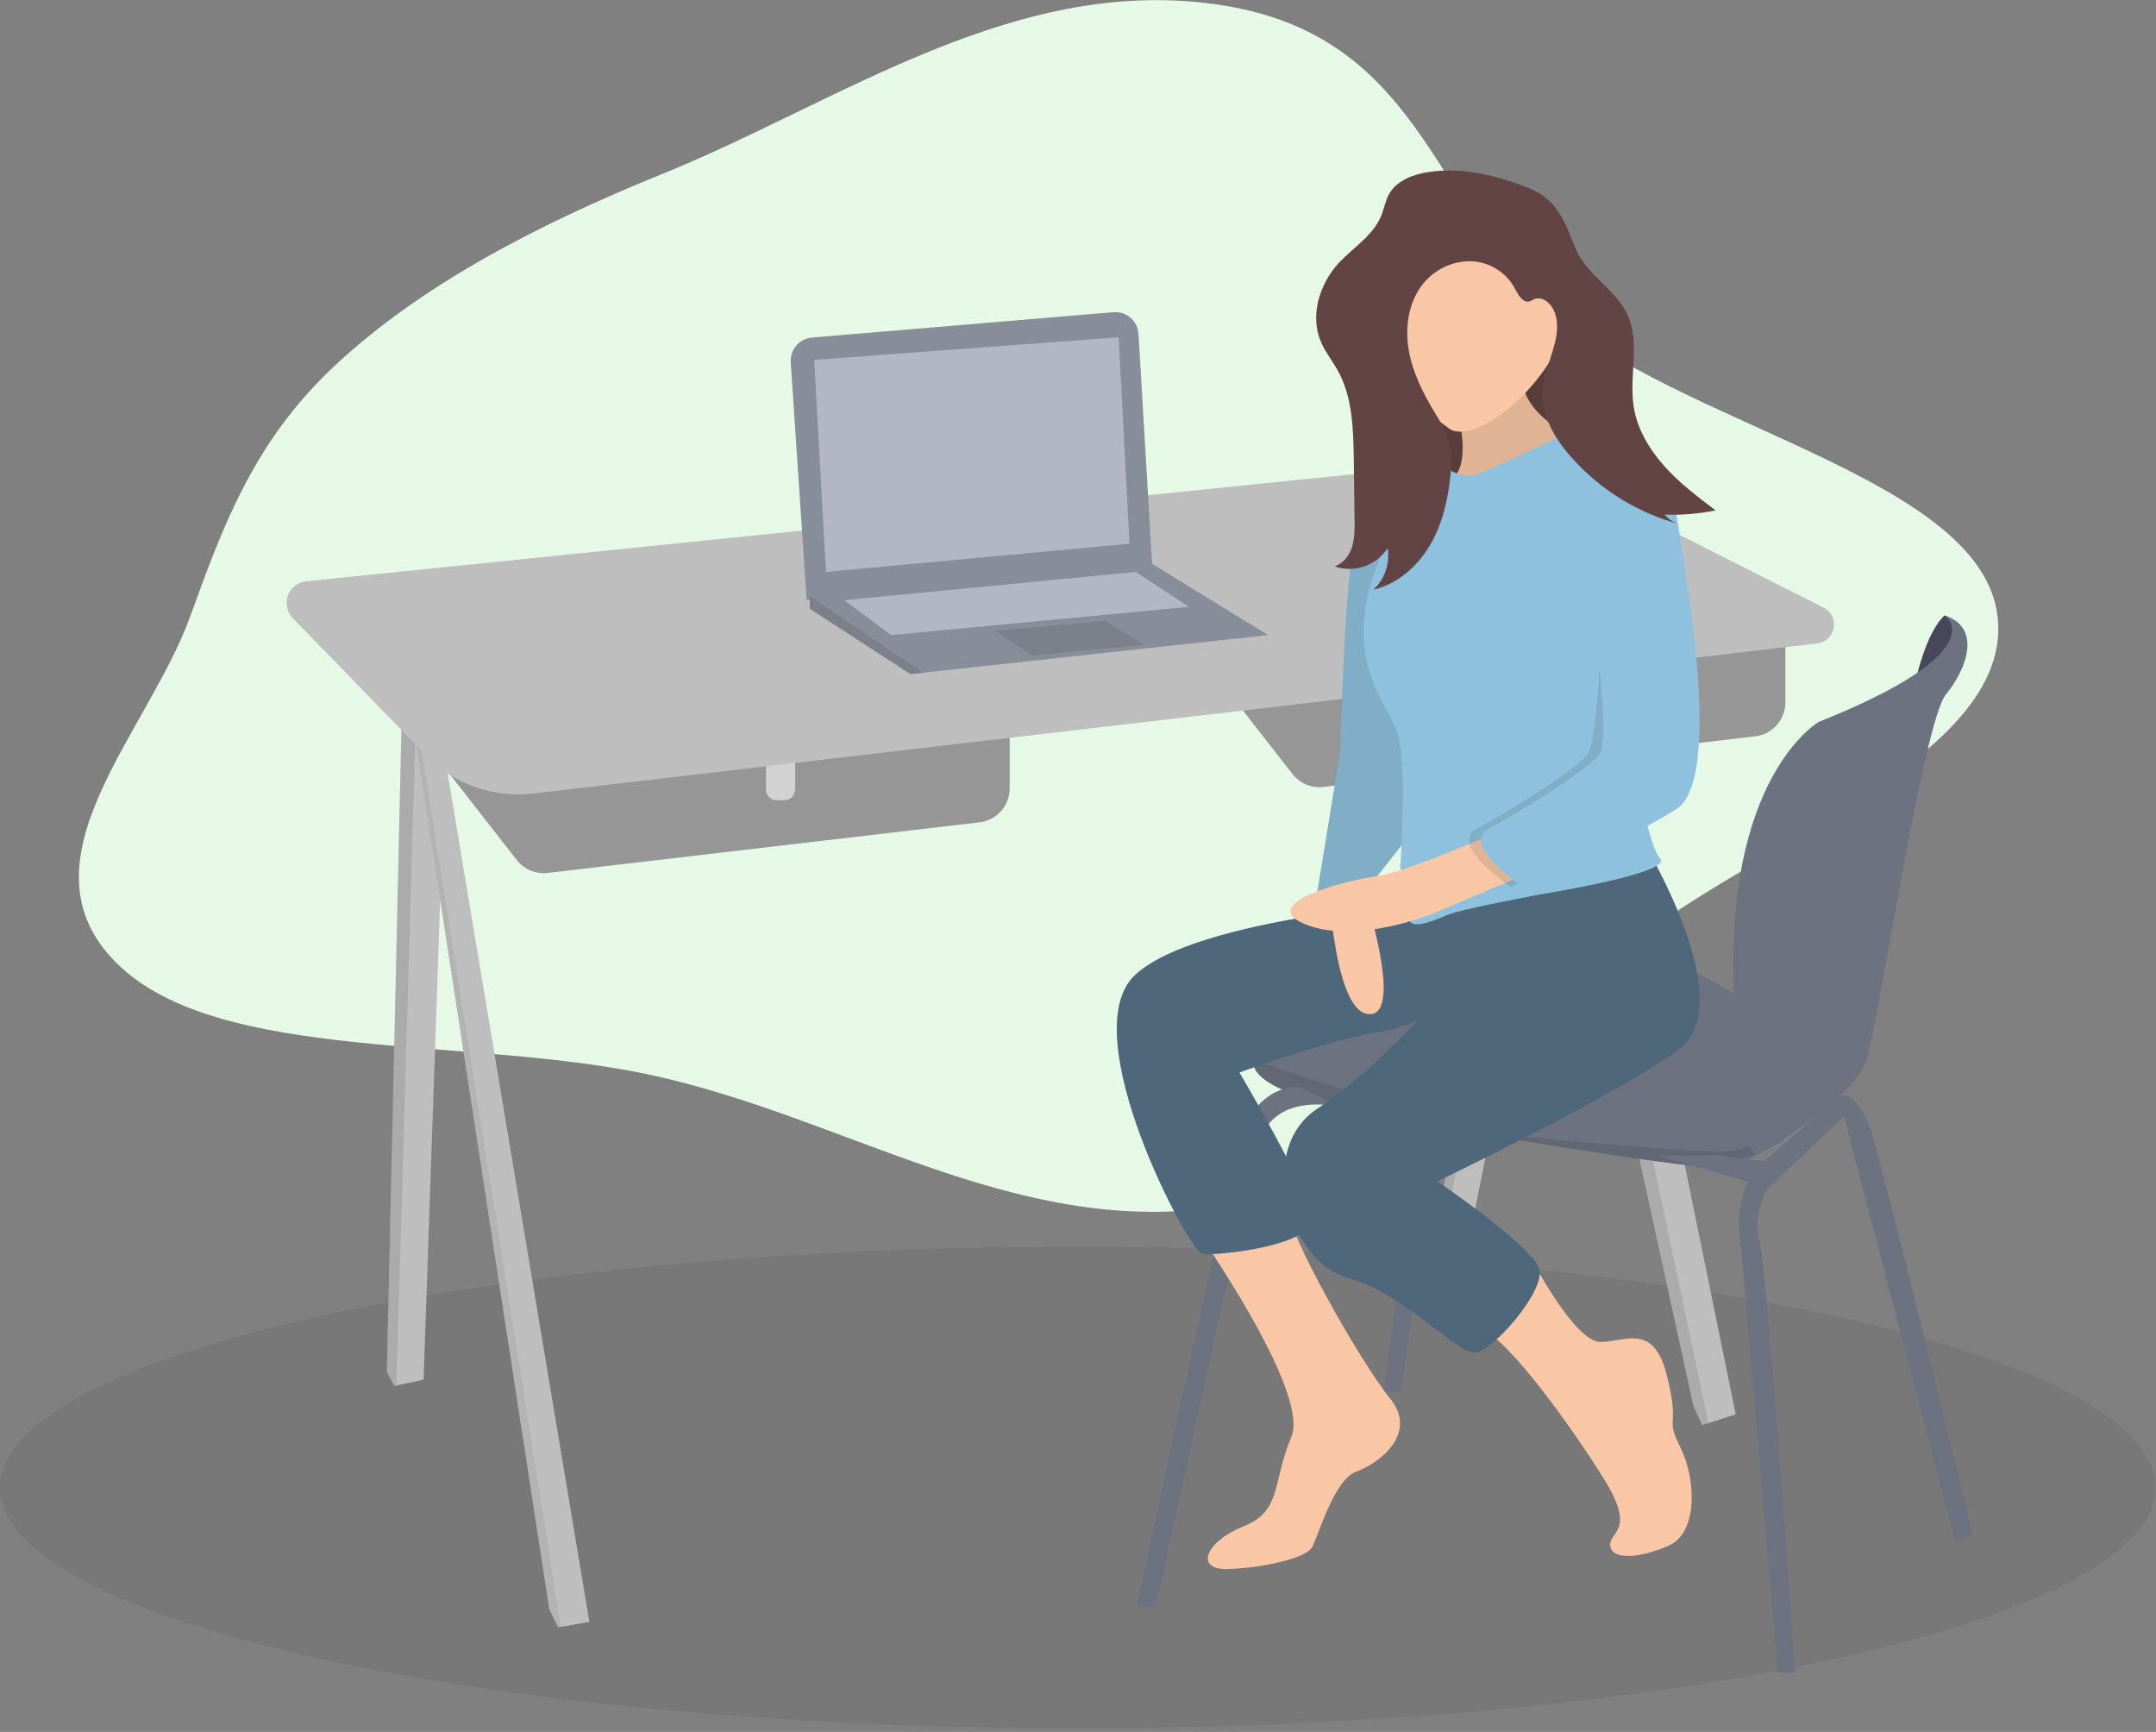
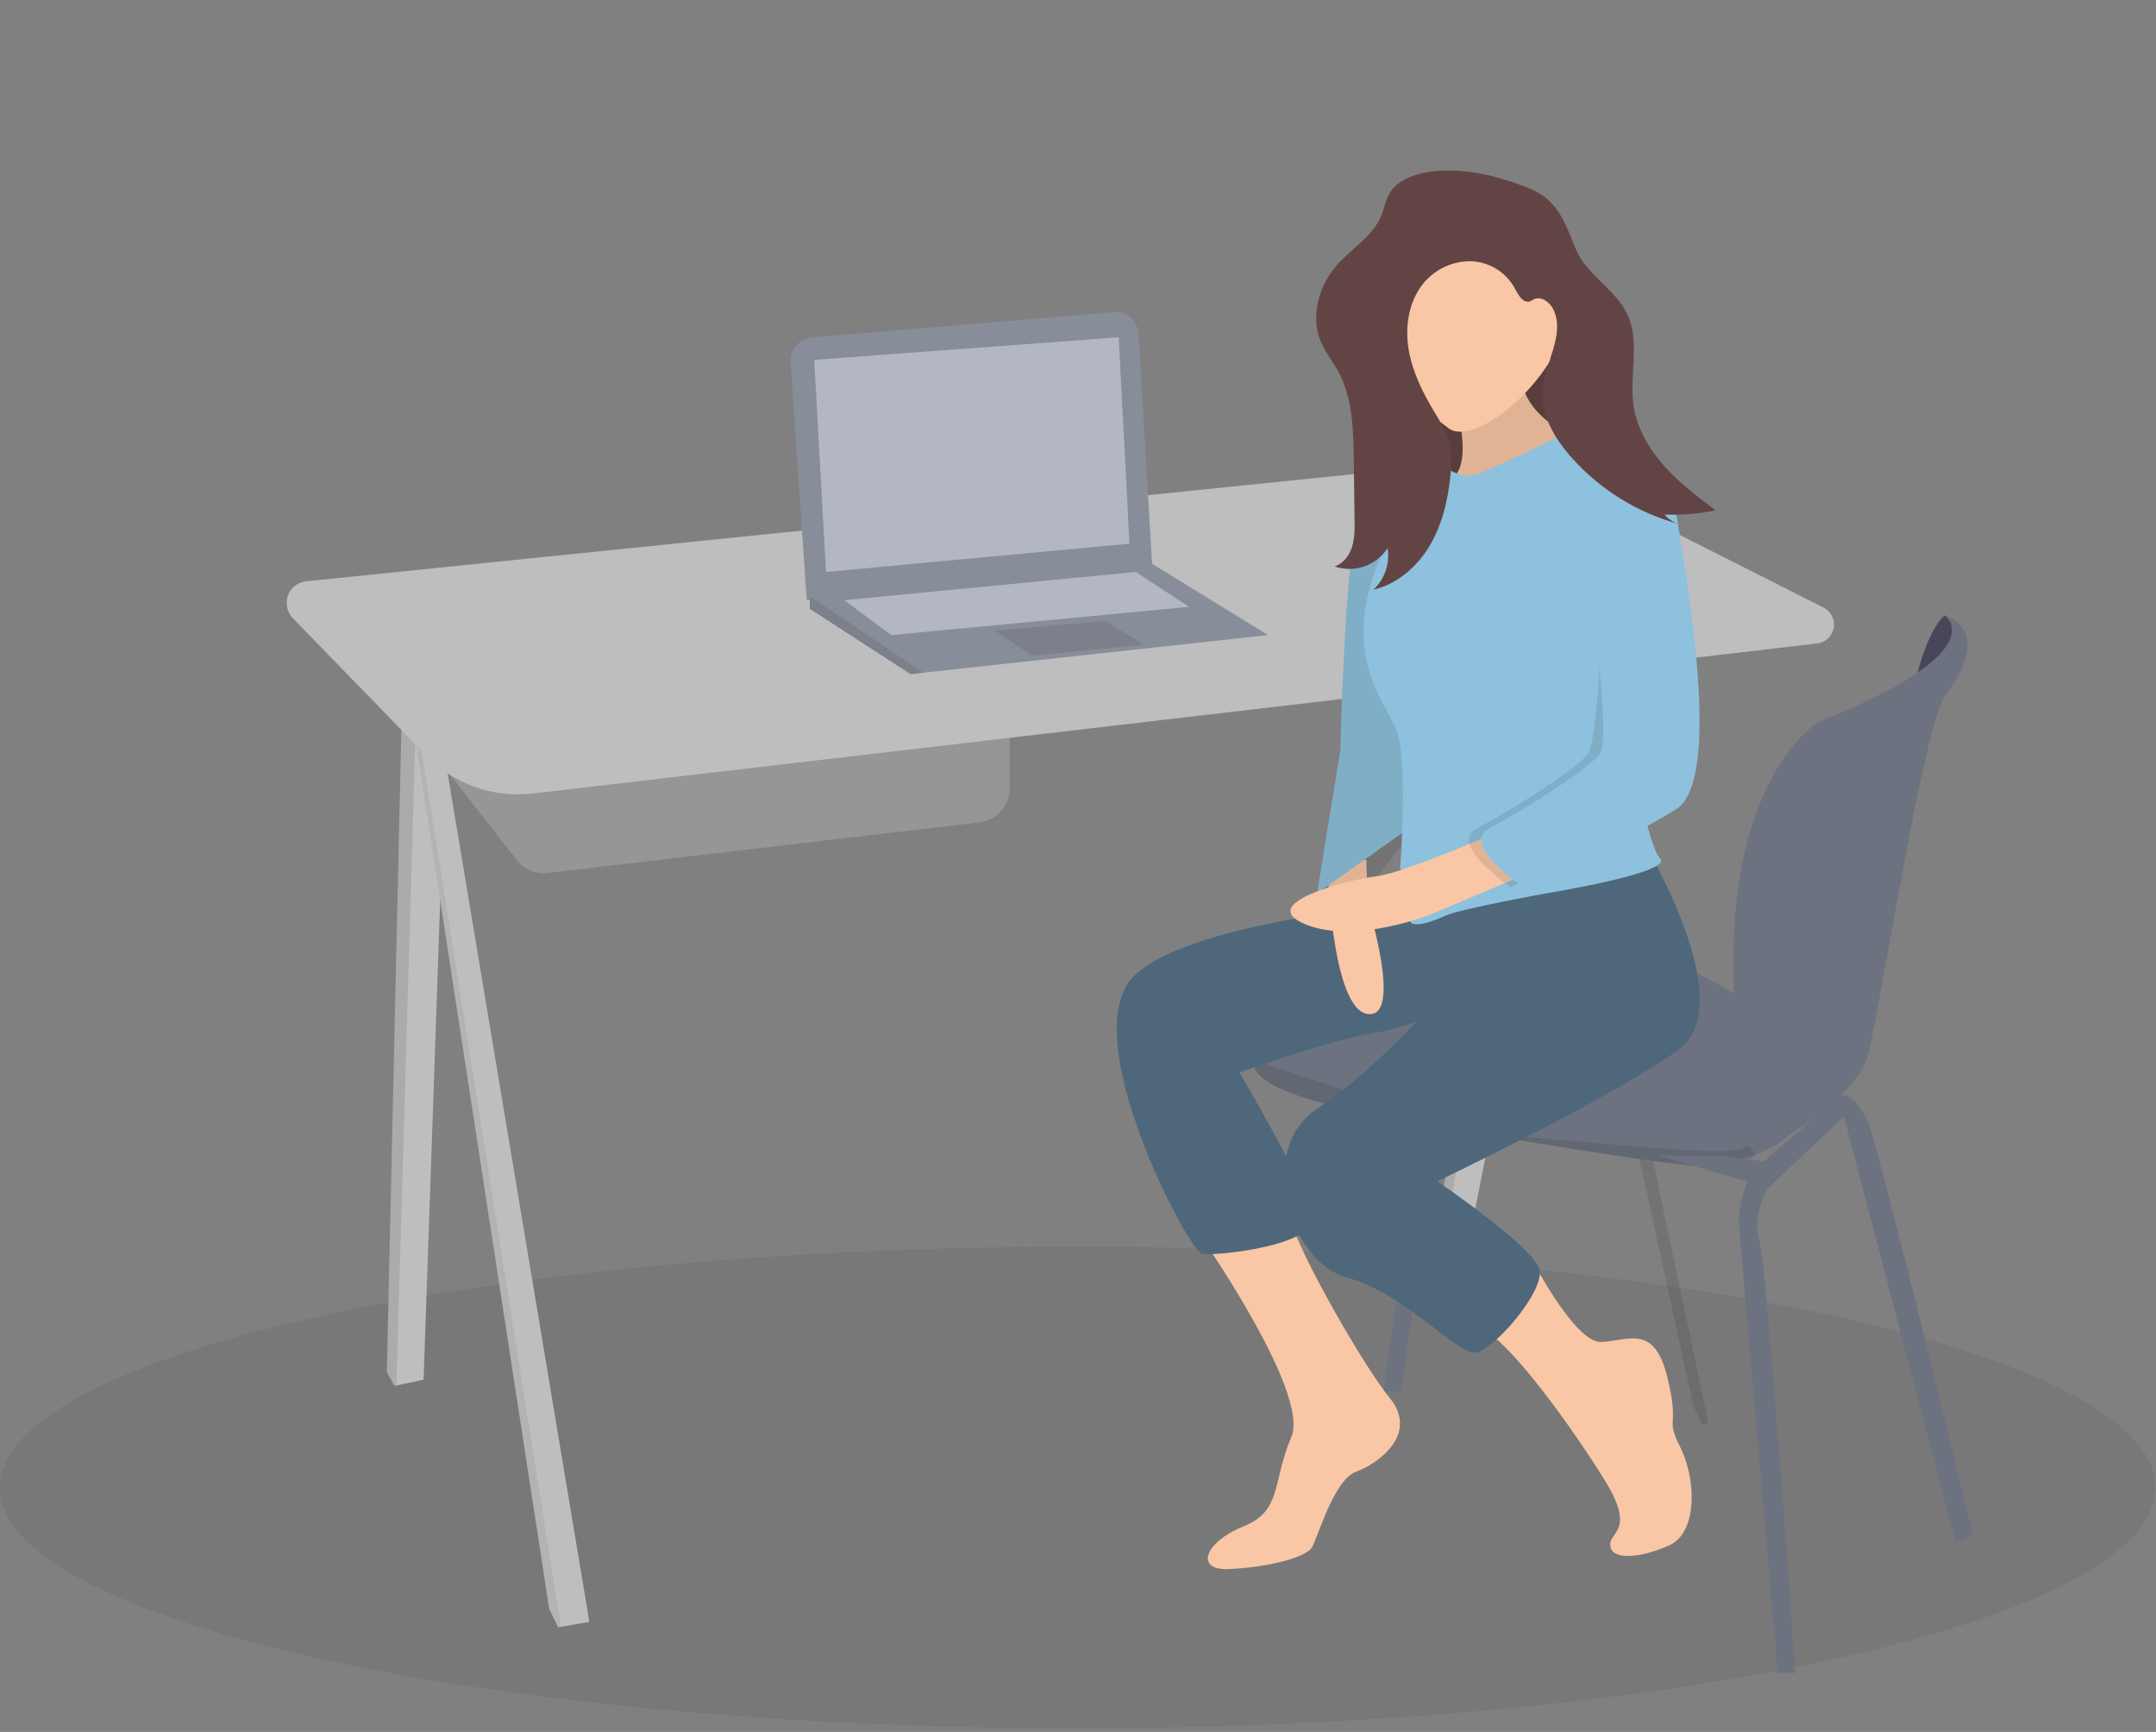
<svg xmlns="http://www.w3.org/2000/svg" width="503" height="404" viewBox="0 0 503 404" fill="none">
  <rect x="0" y="0" width="503" height="404" fill="#808080" stroke="none" />
  <g clip-path="url(#clip0_348_51915)">
    <g clip-path="url(#clip1_348_51915)">
-       <path fill-rule="evenodd" clip-rule="evenodd" d="M44.326 143.917C51.83 123.268 58.972 103.229 77.892 85.5C97.737 66.903 124.361 52.777 154.68 40.504C196.247 23.679 237.652 -6.619 285.813 1.337C333.552 9.224 334.712 51.353 364.901 75.235C396.481 100.216 462.561 112.452 466.051 143.917C469.524 175.227 413.296 195.294 380.926 219.696C350.626 242.537 330.28 275.273 283.262 281.713C236.611 288.102 197.666 260.942 152.753 250.946C110.185 241.472 51.099 248.246 27.29 224.744C3.288 201.052 34.447 171.103 44.326 143.917Z" fill="#E6F9E6" />
      <path opacity="0.1" d="M251.447 403.146C390.309 403.146 502.879 377.998 502.879 346.976C502.879 315.953 390.309 290.805 251.447 290.805C112.585 290.805 0.016 315.953 0.016 346.976C0.016 377.998 112.585 403.146 251.447 403.146Z" fill="#333333" />
      <path d="M368.021 162.07L343.506 285.302H338.192L337.621 284.385L335.906 281.749L357.164 166.598L360.364 165.28L368.021 162.07Z" fill="#BEBEBE" />
      <path opacity="0.1" d="M360.364 165.28L337.621 284.385L335.906 281.749L357.164 166.599L360.364 165.28Z" fill="black" />
-       <path d="M404.939 329.894L398.596 331.958L397.11 332.416L395.053 327.888L360.367 169.12L363.967 168.317L371.567 166.598L404.939 329.894Z" fill="#BEBEBE" />
      <path opacity="0.1" d="M398.596 331.958L397.11 332.416L395.053 327.888L360.367 169.12L363.967 168.317L398.596 331.958Z" fill="black" />
      <path d="M104.364 162.07L98.822 321.813L92.479 323.189L92.022 323.303L90.25 320.036L93.793 163.561L97.164 163.102L104.364 162.07Z" fill="#BEBEBE" />
      <path opacity="0.1" d="M97.164 163.102L92.479 323.188L92.021 323.303L90.25 320.036L93.793 163.56L97.164 163.102Z" fill="black" />
      <path d="M137.502 378.327L130.873 379.473L130.187 379.588L128.13 375.289L96.016 166.597L96.987 166.368L101.844 164.878L137.502 378.327Z" fill="#BEBEBE" />
      <path opacity="0.1" d="M130.873 379.473L130.188 379.588L128.13 375.289L96.016 166.597L96.987 166.368L130.873 379.473Z" fill="#52545B" />
-       <path d="M276.992 149.116L301.564 180.583C303.278 182.761 306.021 183.908 308.764 183.564L409.508 171.756C413.508 171.298 416.537 167.859 416.537 163.847V140.519L276.992 149.116Z" fill="#969696" />
      <path d="M359.68 154.218H366.48V164.076C366.48 165.509 365.337 166.598 363.965 166.598H362.194C360.765 166.598 359.68 165.452 359.68 164.076V154.218Z" fill="#47465A" />
      <path d="M96.016 169.177L120.587 200.644C122.302 202.822 125.045 203.968 127.787 203.624L228.532 191.817C232.532 191.358 235.56 187.919 235.56 183.907V160.579L96.016 169.177Z" fill="#969696" />
-       <path d="M178.703 174.222H185.503V184.138C185.503 185.57 184.36 186.66 182.989 186.66H181.217C179.789 186.66 178.703 185.513 178.703 184.138V174.222Z" fill="#D2D2D2" />
      <path d="M124.243 185.111L423.961 150.091C426.361 149.804 428.132 147.626 427.846 145.161C427.675 143.671 426.761 142.41 425.446 141.722L371.846 114.669C361.274 109.338 349.446 107.16 337.674 108.364L71.442 135.589C68.642 135.876 66.585 138.398 66.928 141.206C67.042 142.353 67.557 143.442 68.357 144.244L99.385 176.17C105.728 182.876 114.986 186.143 124.243 185.111Z" fill="#BEBEBE" />
      <path d="M456.881 145.333L453.681 143.557C453.681 143.557 450.196 146.136 447.396 156.854C444.596 167.573 452.653 156.969 452.653 156.969L456.196 149.632L456.881 145.333Z" fill="#47465A" />
      <path d="M422.595 243.976C422.595 243.976 419.281 259.451 417.795 263.75C417.053 265.871 413.453 267.762 409.51 269.253C405.967 270.571 402.31 271.545 398.595 272.119C394.309 272.634 339.223 263.98 312.423 258.19C294.365 254.236 292.023 249.765 292.423 247.243C292.537 246.498 292.937 245.81 293.451 245.237C293.451 245.237 319.966 227.239 329.337 218.642C338.709 210.044 357.166 216.865 377.338 220.418C397.509 223.972 422.595 243.976 422.595 243.976Z" fill="#6C727F" />
      <path d="M453.68 143.557C453.68 143.557 466.08 151.696 424.366 168.375C424.366 168.375 401.68 181.214 404.651 234.003C404.765 236.353 405.508 238.703 406.765 240.709C411.051 247.816 420.308 265.757 404.937 267.992V272.062C404.937 272.062 432.766 258.134 435.794 246.212C438.823 234.29 448.937 168.146 453.966 162.013C458.995 155.88 462.309 146.365 453.68 143.557Z" fill="#6C727F" />
      <path opacity="0.1" d="M409.51 269.253C405.967 270.571 402.31 271.546 398.595 272.119C394.309 272.635 339.223 263.98 312.423 258.191C294.365 254.236 292.023 249.765 292.423 247.243C304.308 251.313 342.823 264.209 356.652 265.298C373.109 266.559 404.481 270.113 406.824 267.705C407.738 266.731 408.71 267.705 409.51 269.253Z" fill="black" />
-       <path d="M265.164 374.774L289.164 264.725C289.164 264.725 293.45 253.09 303.336 253.548L312.422 258.134C312.422 258.134 297.279 254.58 293.964 266.273C290.65 277.965 269.678 374.774 269.678 374.774H265.164Z" fill="#6C727F" />
      <path d="M322.766 324.564L332.366 257.389H336.651L326.823 324.564H322.766Z" fill="#6C727F" />
      <path d="M414.766 390.249L405.68 285.302C405.68 285.302 405.68 276.418 410.251 272.119C414.823 267.82 429.509 255.497 429.509 255.497C429.509 255.497 433.28 254.58 436.309 263.235C439.337 271.889 460.309 358.037 460.309 358.037L456.252 359.814L430.194 260.426L412.251 277.392C412.251 277.392 408.708 283.754 410.48 289.543C412.251 295.332 418.823 390.192 418.823 390.192H414.766V390.249Z" fill="#6C727F" />
      <path d="M386.703 269.54L409.446 276.132L414.532 271.317L401.389 269.54H386.703Z" fill="#6C727F" />
      <path d="M184.478 84.52L188.193 140.003L268.822 132.15L265.622 77.928C265.451 74.948 262.879 72.598 259.851 72.827C259.793 72.827 259.736 72.827 259.736 72.827L189.45 78.731C186.478 78.96 184.307 81.539 184.478 84.52Z" fill="#888E99" />
      <path d="M295.845 148.142L215.444 156.911L212.416 157.255L188.93 142.009V138.741L268.816 131.52L295.845 148.142Z" fill="#888E99" />
      <path opacity="0.1" d="M215.444 156.912L212.416 157.255L188.93 142.009V139.086L215.444 156.912Z" fill="black" />
      <path d="M189.961 83.947L192.704 133.412L263.505 126.82L260.99 78.674L189.961 83.947Z" fill="#B3B7C3" />
      <path opacity="0.1" d="M232.133 147.11L240.761 152.956L266.762 150.377L257.905 144.817L232.133 147.11Z" fill="black" />
      <path d="M196.992 140.003L207.907 148.142L277.393 141.55L264.993 133.411L196.992 140.003Z" fill="#B3B7C3" />
      <path d="M371.682 65.089H320.367V116.56H371.682V65.089Z" fill="#634444" />
      <path opacity="0.1" d="M371.682 65.089H320.367V116.56H371.682V65.089Z" fill="black" />
      <path d="M338.022 88.876C338.022 88.876 345.279 108.536 338.022 112.147C330.764 115.758 363.965 112.147 363.965 112.147L373.336 104.581C373.336 104.581 352.25 98.505 355.222 84.635C358.193 70.764 338.022 88.876 338.022 88.876Z" fill="#F9C7A5" />
      <path opacity="0.1" d="M338.022 88.876C338.022 88.876 345.279 108.536 338.022 112.147C330.764 115.758 363.965 112.147 363.965 112.147L373.336 104.581C373.336 104.581 352.25 98.505 355.222 84.635C358.193 70.764 338.022 88.876 338.022 88.876Z" fill="black" />
      <path d="M278.648 286.161C278.648 286.161 305.792 324.564 301.277 335.168C296.763 345.771 299.163 352.42 290.134 356.031C281.106 359.642 278.648 366.291 286.534 366.004C294.42 365.718 304.649 363.597 306.135 360.846C307.62 358.094 311.277 345.141 316.363 343.307C321.449 341.473 331.163 334.537 324.192 326.054C317.277 317.571 299.792 286.391 301.106 283.238C302.42 280.086 278.648 286.161 278.648 286.161Z" fill="#F9C7A5" />
      <path d="M335.339 210.216C335.339 210.216 279.224 213.827 264.767 227.468C250.309 241.11 277.395 291.893 280.424 292.466C283.452 293.039 306.938 290.632 306.081 283.983C305.224 277.334 289.167 250.166 289.167 250.166C289.167 250.166 309.967 242.6 321.453 240.766C332.939 238.932 345.567 230.506 345.567 230.506L335.339 210.216Z" fill="#4E677A" />
      <path d="M309.68 201.733C309.68 201.733 310.594 235.321 319.051 236.524C327.509 237.728 319.051 210.789 319.051 210.789L318.766 200.529L309.68 201.733Z" fill="#F9C7A5" />
-       <path d="M335.331 113.694C335.331 113.694 319.674 109.166 316.645 121.26C313.616 133.354 312.702 175.081 312.702 175.081L307.273 208.382C307.273 208.382 317.216 205.345 319.331 206.892L332.017 190.843L335.331 113.694Z" fill="#8EC1DD" />
+       <path d="M335.331 113.694C335.331 113.694 319.674 109.166 316.645 121.26C313.616 133.354 312.702 175.081 312.702 175.081L307.273 208.382L332.017 190.843L335.331 113.694Z" fill="#8EC1DD" />
      <path opacity="0.1" d="M335.331 113.694C335.331 113.694 319.674 109.166 316.645 121.26C313.616 133.354 312.702 175.081 312.702 175.081L307.273 208.382C307.273 208.382 317.216 205.345 319.331 206.892L332.017 190.843L335.331 113.694Z" fill="black" />
      <path d="M356.761 292.581C356.761 292.581 367.275 313.387 373.618 313.043C379.961 312.699 385.961 308.802 388.99 321.24C392.019 333.62 388.361 330.296 392.019 337.575C395.676 344.854 396.247 357.521 389.276 360.559C382.304 363.597 376.018 363.884 375.676 360.559C375.333 357.235 381.733 357.235 374.476 345.427C367.218 333.62 351.847 312.126 345.504 310.005C339.161 307.885 356.761 292.581 356.761 292.581Z" fill="#F9C7A5" />
      <path d="M384.195 197.836C384.195 197.836 405.909 234.118 391.738 244.721C377.566 255.325 335.337 275.558 335.337 275.558C335.337 275.558 357.966 290.976 359.166 296.135C360.366 301.293 348.308 315.221 344.08 315.508C339.851 315.795 327.508 301.58 314.194 297.969C300.879 294.358 292.765 268.336 307.279 258.649C321.794 248.963 335.337 232.914 335.337 232.914L331.108 209.643L384.195 197.836Z" fill="#4E677A" />
      <path d="M365.338 76.725C359.624 92.315 343.11 104.065 337.852 99.824C331.338 94.608 335.51 99.938 333.624 99.48C315.338 95.296 316.138 87.787 316.138 76.897C316.138 64.058 326.538 53.626 339.338 53.626C352.195 53.683 369.796 64.688 365.338 76.725Z" fill="#F9C7A5" />
      <path d="M345.278 110.37C345.278 110.37 366.078 101.314 366.078 100.11C366.078 98.907 378.135 102.862 380.878 105.269C383.621 107.676 385.107 107.39 386.935 112.204C388.764 117.019 377.907 162.128 377.907 162.128C377.907 162.128 383.964 196.919 387.278 200.243C390.593 203.568 360.421 208.44 360.421 208.44C360.421 208.44 340.535 212.051 337.221 213.598C333.906 215.146 327.849 217.209 329.049 213.598C330.249 209.987 335.392 207.236 326.649 202.708C326.649 202.708 328.649 176.457 325.62 169.808C322.592 163.159 313.62 152.728 320.935 132.839C328.135 113.293 337.221 108.937 337.221 108.937C337.221 108.937 341.049 112.204 345.278 110.37Z" fill="#8EC1DD" />
      <path d="M351.906 192.964C351.906 192.964 328.363 203.453 321.278 204.37C314.192 205.287 292.763 210.79 304.534 215.604C316.306 220.419 334.078 213.197 334.078 213.197L359.107 202.593L351.906 192.964Z" fill="#F9C7A5" />
      <path opacity="0.1" d="M377.222 109.452C377.222 109.452 385.908 105.211 388.308 120.056C390.708 134.901 399.165 181.787 388.308 188.722C377.451 195.657 352.422 206.892 352.422 206.892C352.422 206.892 337.622 196.918 344.593 193.25C351.565 189.582 368.136 179.322 370.537 175.711C372.937 172.1 375.394 131.577 371.165 124.928C366.936 118.279 377.222 109.452 377.222 109.452Z" fill="black" />
      <path d="M376.648 105.842C376.648 105.842 388.705 105.211 391.105 120.056C393.505 134.902 401.962 181.787 391.105 188.722C380.248 195.658 355.219 206.892 355.219 206.892C355.219 206.892 340.419 196.919 347.39 193.25C354.362 189.582 370.933 179.322 373.333 175.711C375.733 172.1 371.505 134.271 367.276 127.622C363.048 120.973 376.648 105.842 376.648 105.842Z" fill="#8EC1DD" />
      <path d="M333.676 40.066C329.961 40.582 326.018 41.958 324.133 45.167C323.218 46.772 322.933 48.606 322.247 50.326C320.304 55.026 315.618 57.777 312.19 61.503C307.79 66.375 305.561 73.711 308.19 79.787C309.218 82.137 310.818 84.143 312.075 86.378C315.561 92.569 315.733 100.077 315.847 107.185L316.018 121.17C316.075 123.291 316.075 125.469 315.447 127.532C314.818 129.596 313.39 131.487 311.333 132.117C315.961 133.722 321.047 131.946 323.733 127.876C324.304 131.487 323.047 135.098 320.418 137.563C325.961 136.244 330.59 132.232 333.504 127.36C336.419 122.488 337.79 116.814 338.361 111.139C338.704 108.159 338.819 105.064 337.847 102.198C337.161 100.192 336.019 98.358 334.933 96.581C332.076 91.881 329.561 86.952 328.647 81.564C327.733 76.176 328.647 70.272 332.133 66.031C334.876 62.764 338.933 60.872 343.162 60.93C347.447 61.102 351.333 63.452 353.39 67.234C354.19 68.782 355.333 70.845 356.99 70.272C357.276 70.158 357.562 69.986 357.847 69.814C359.676 68.954 361.733 70.616 362.533 72.45C365.047 78.239 360.419 84.602 359.905 90.906C359.447 96.81 362.705 102.313 366.647 106.726C373.39 114.292 382.191 119.737 392.019 122.316C390.591 121.972 389.276 121.17 388.362 120.024C392.362 120.196 396.305 119.852 400.248 119.049C396.019 115.839 391.733 112.63 388.191 108.617C384.648 104.605 381.848 99.848 381.105 94.575C380.076 87.525 382.705 79.844 379.676 73.367C376.933 67.464 370.133 64.139 367.619 58.064C365.105 51.931 363.447 46.6 356.762 43.906C349.447 41.041 341.562 38.977 333.676 40.066Z" fill="#634444" />
    </g>
  </g>
  <defs>
    <clipPath id="clip0_348_51915">
      <rect width="503" height="403.741" fill="white" />
    </clipPath>
    <clipPath id="clip1_348_51915">
      <rect width="503" height="403.482" fill="white" />
    </clipPath>
  </defs>
</svg>